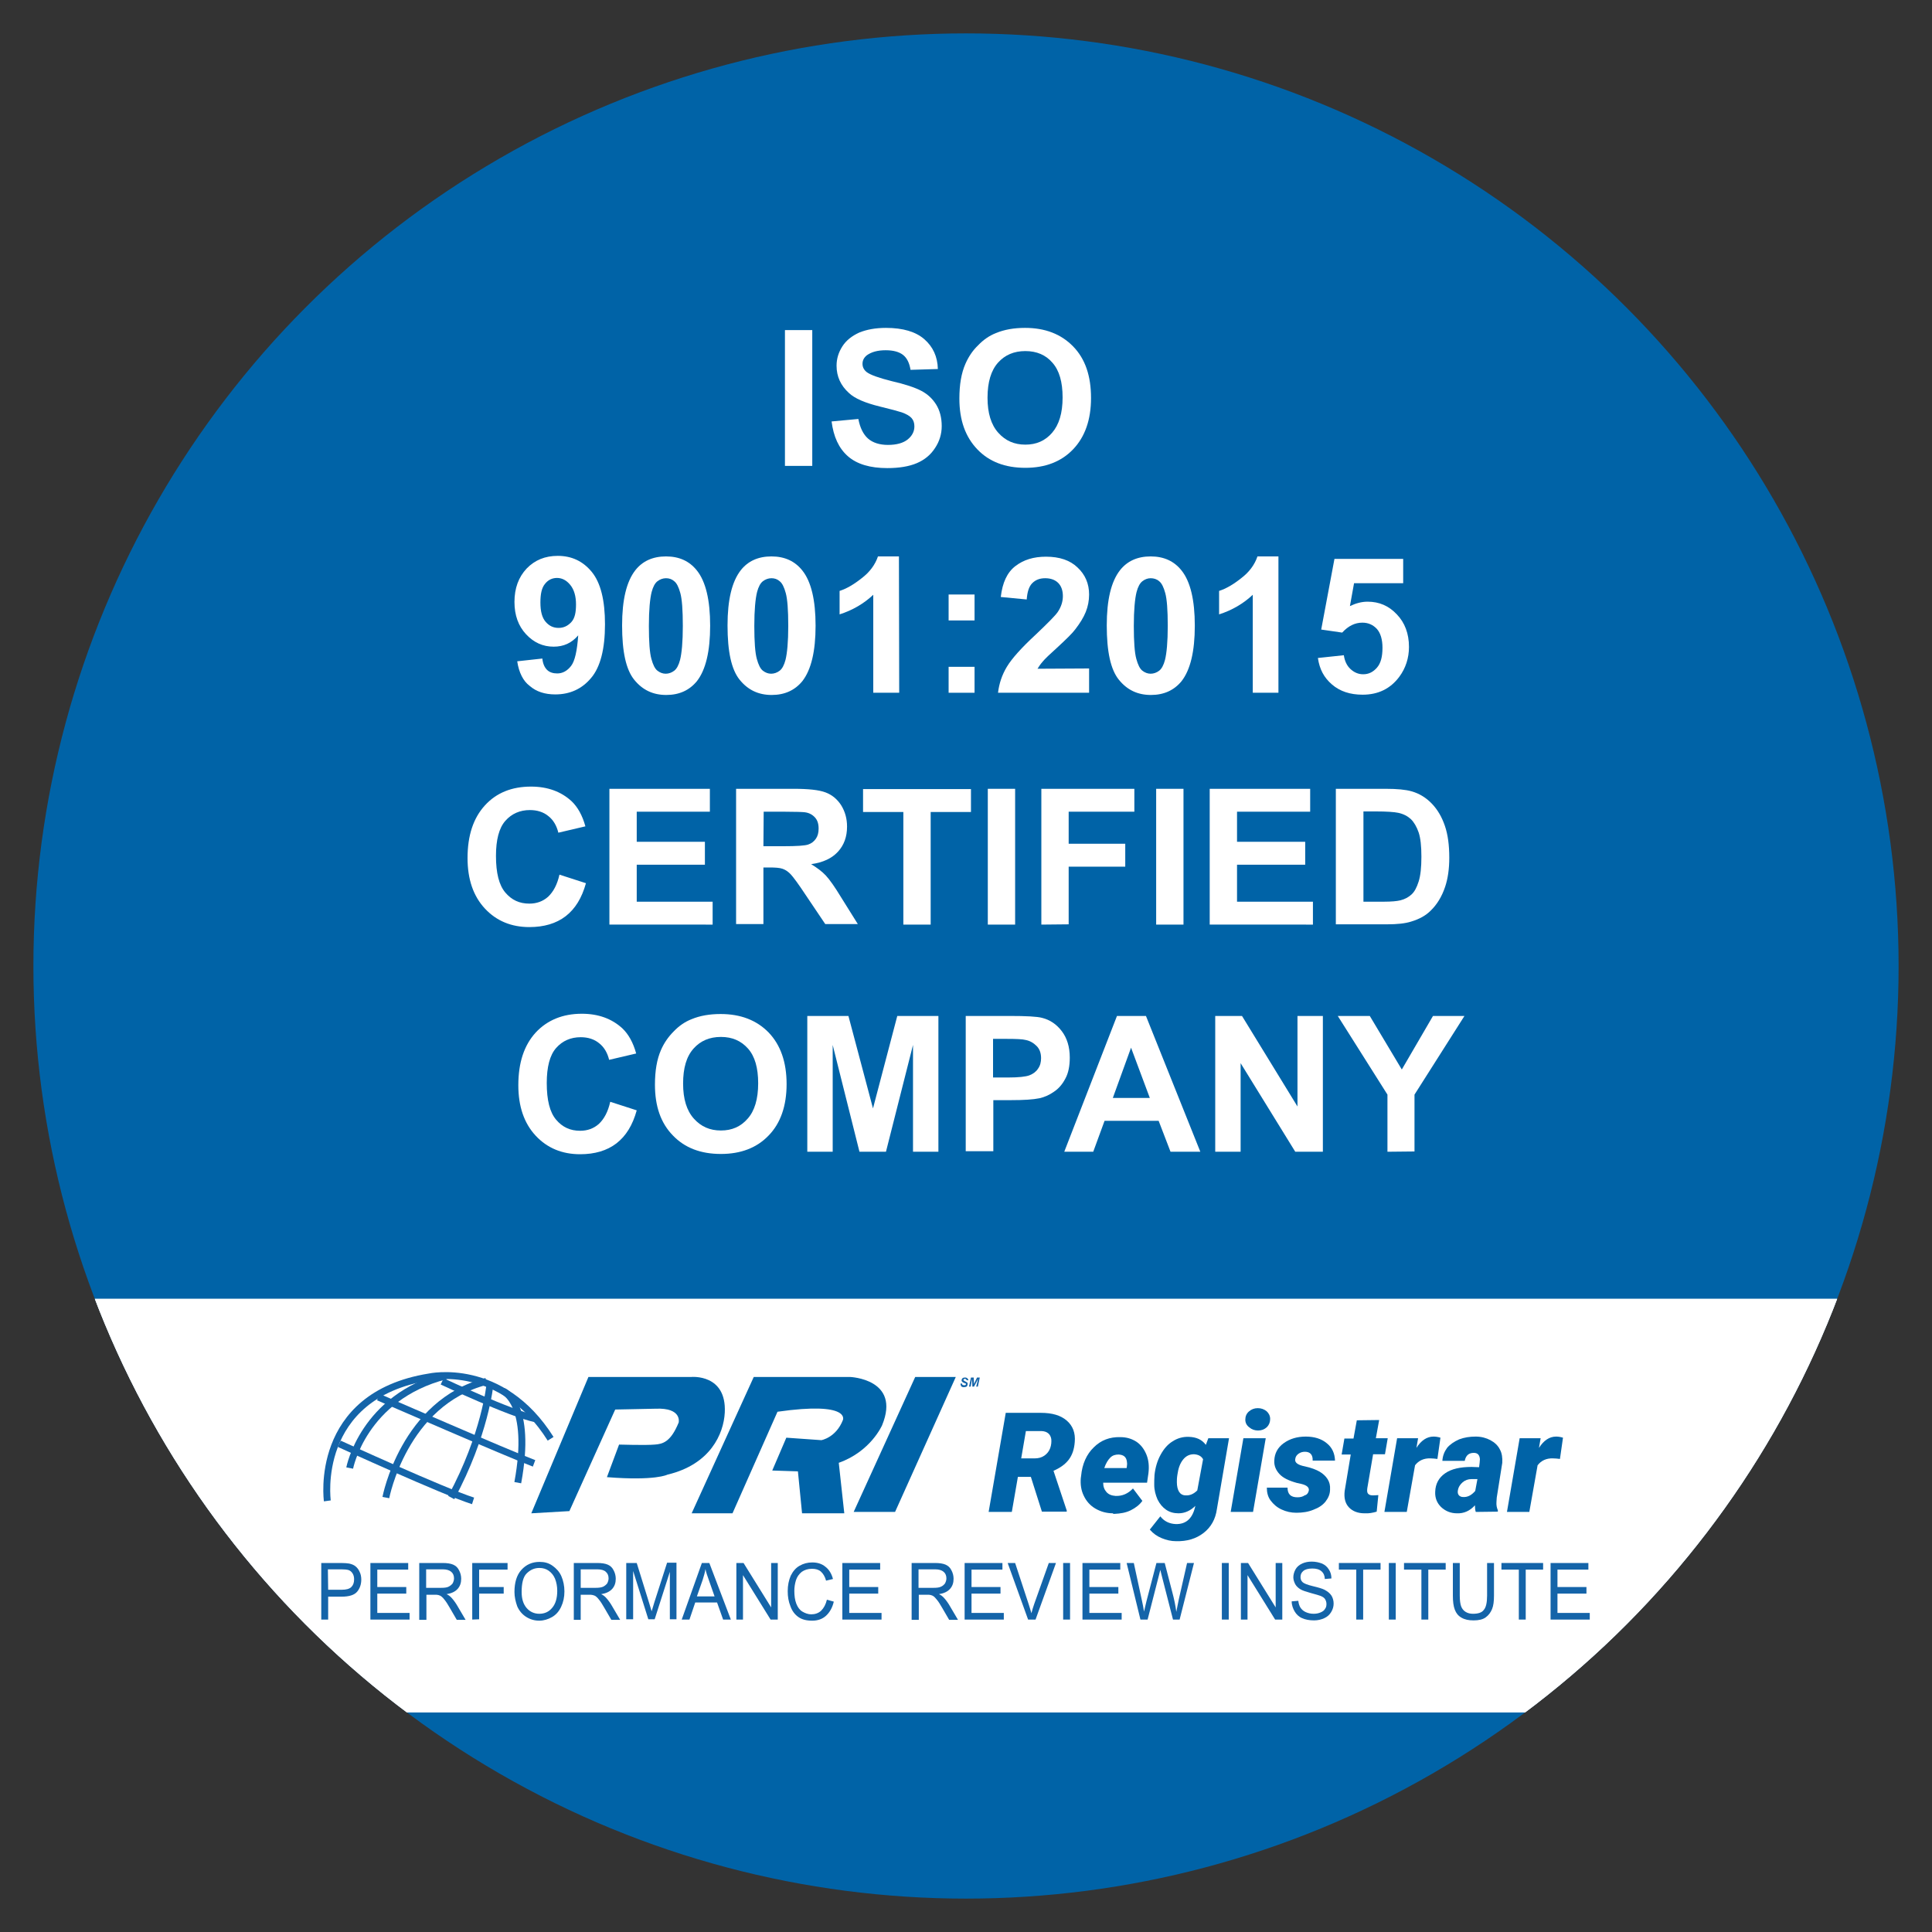
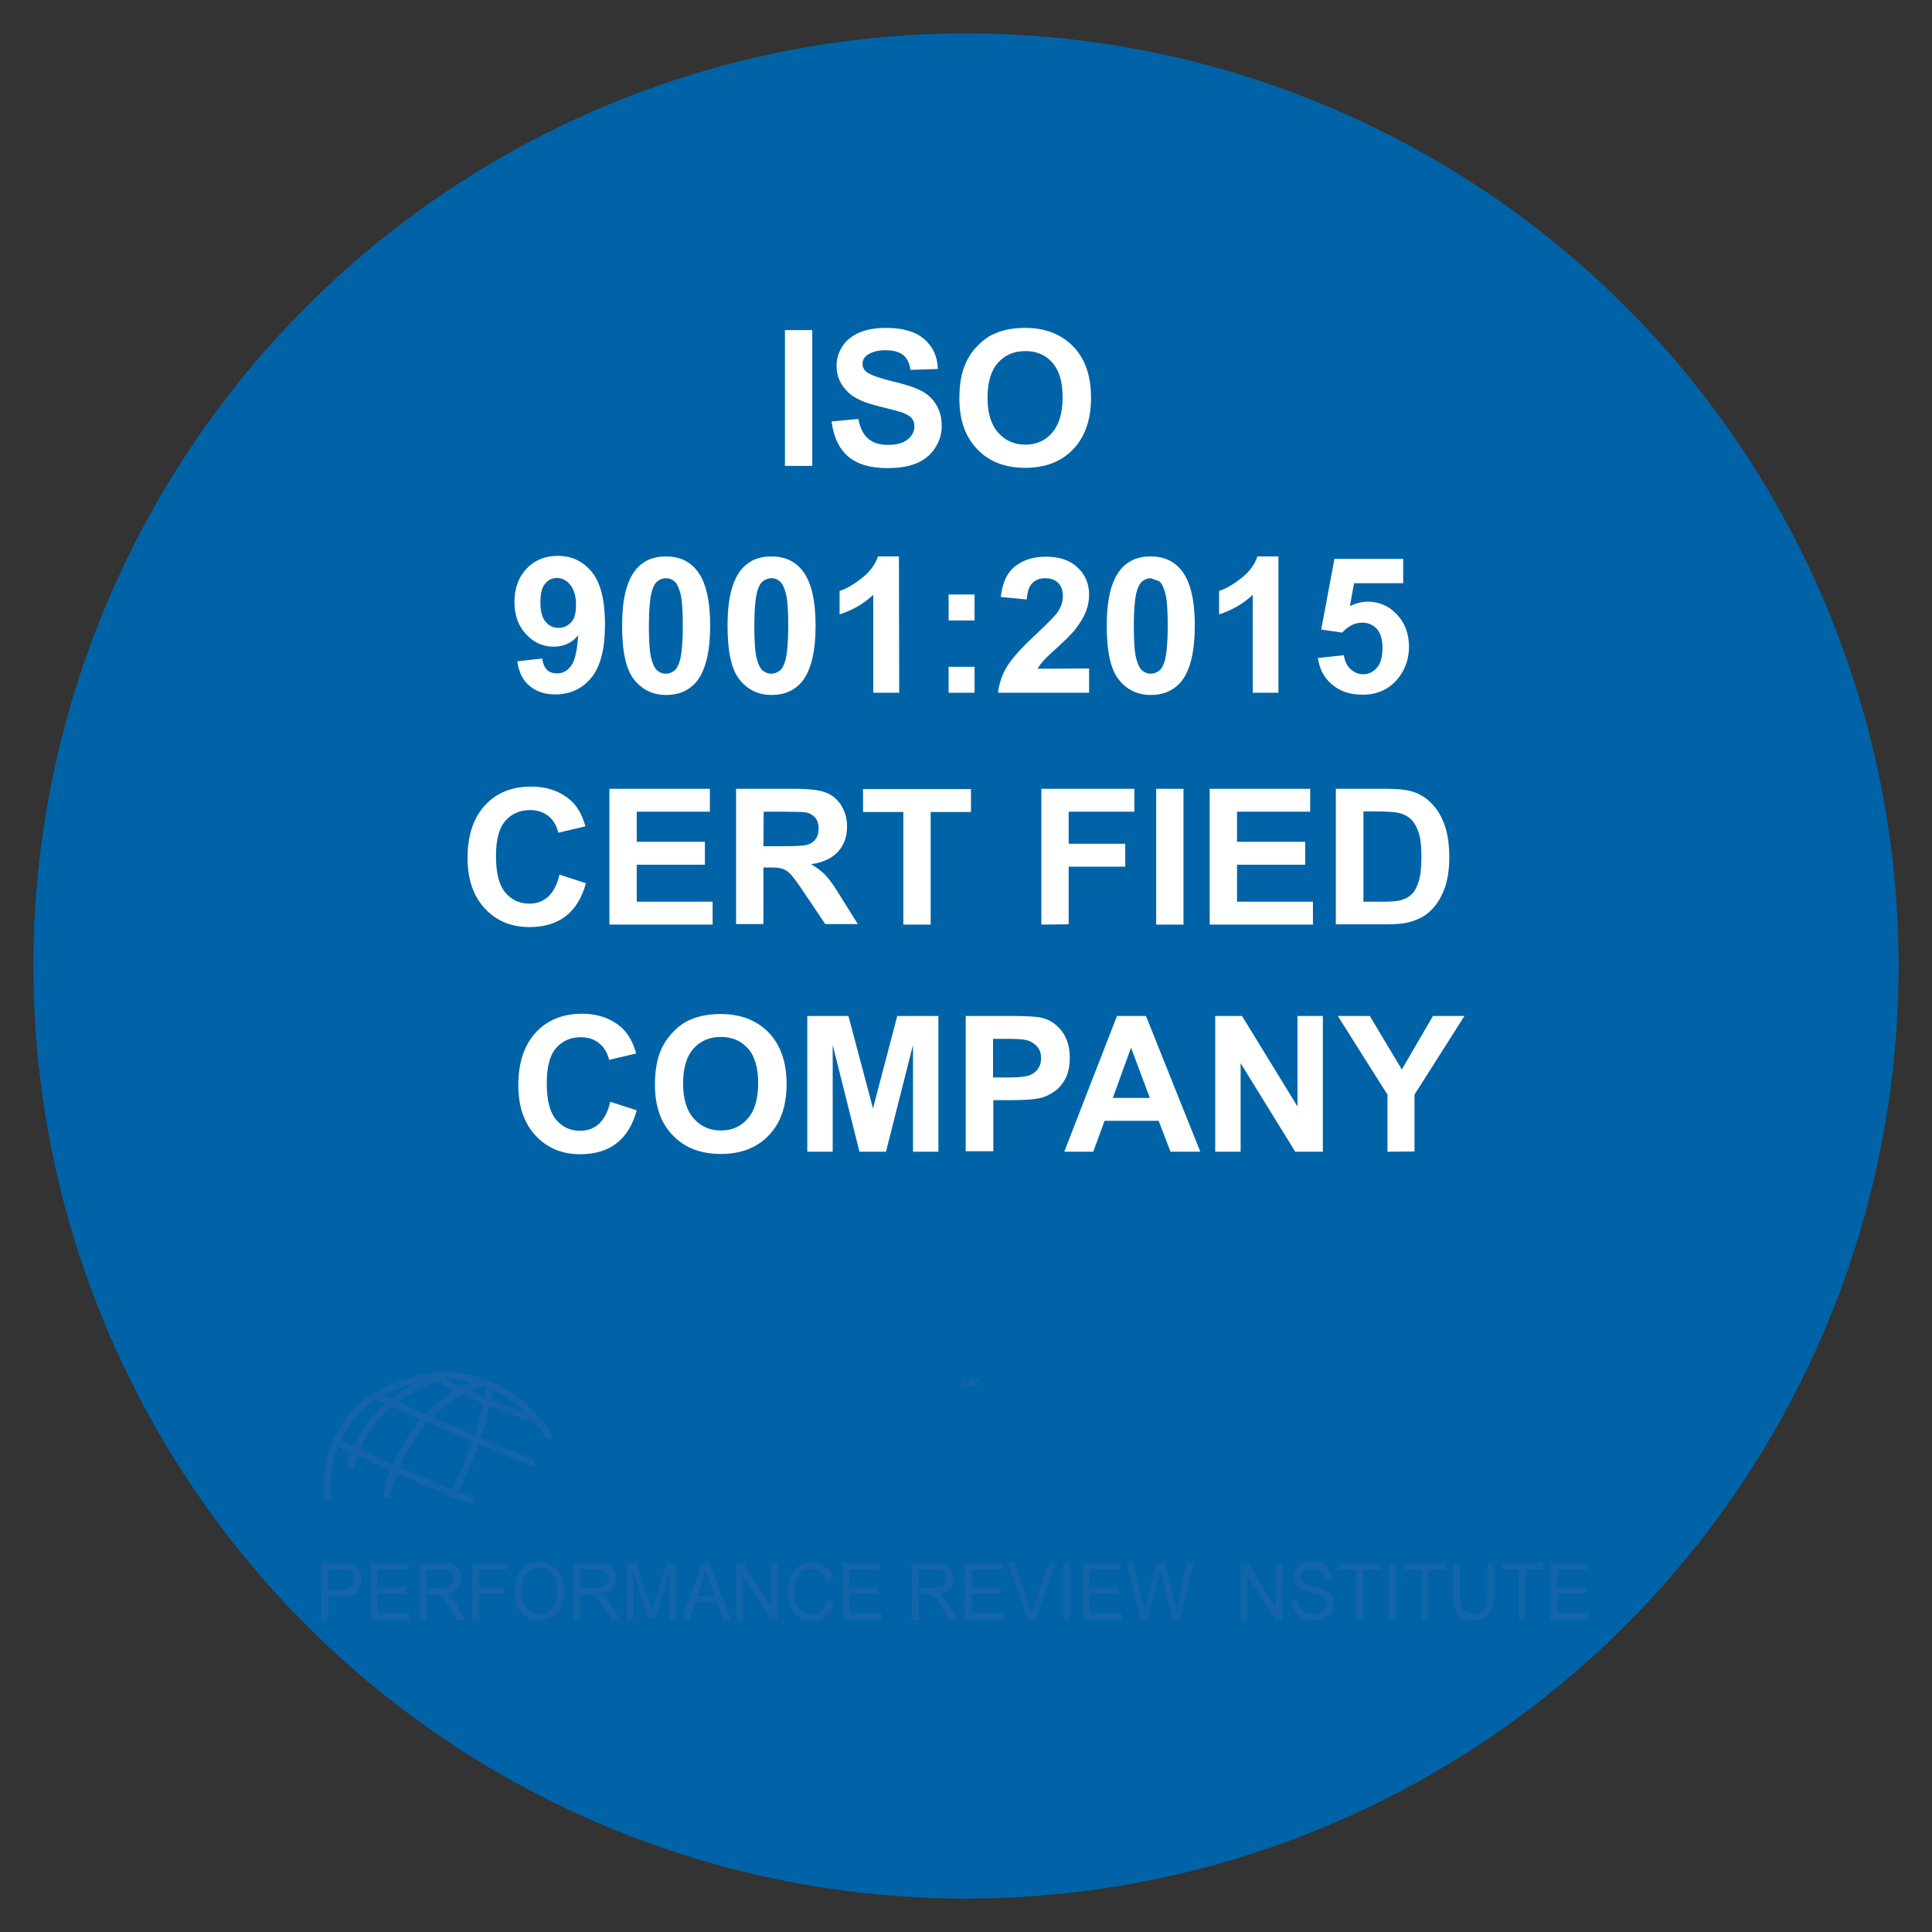
<svg xmlns="http://www.w3.org/2000/svg" xmlns:xlink="http://www.w3.org/1999/xlink" version="1.1" id="Layer_1" x="0px" y="0px" viewBox="0 0 70 70" style="enable-background:new 0 0 70 70;" xml:space="preserve">
  <rect x="0" y="0" width="70" height="70" fill="#333333" stroke="none" />
  <style type="text/css"> .st0{clip-path:url(#SVGID_00000070111614206114576880000011644543542342887857_);fill:#0063A7;} .st1{clip-path:url(#SVGID_00000170984329932303499860000005463626460266212009_);} .st2{fill:#FFFFFF;} .st3{clip-path:url(#SVGID_00000158714356384794675050000013760626832145247637_);fill:#FFFFFF;} .st4{fill:#0063A7;} .st5{fill:#1464A9;} .st6{fill:none;stroke:#1464A9;stroke-width:0.25;stroke-miterlimit:10;} </style>
  <g>
    <defs>
      <circle id="SVGID_1_" cx="35" cy="35" r="33.79" />
    </defs>
    <clipPath id="SVGID_00000063610263029208341120000007584440012589161657_">
      <use xlink:href="#SVGID_1_" style="overflow:visible;" />
    </clipPath>
    <circle style="clip-path:url(#SVGID_00000063610263029208341120000007584440012589161657_);fill:#0063A7;" cx="35" cy="35" r="33.79" />
  </g>
  <g>
    <defs>
-       <circle id="SVGID_00000009571103131802247800000006552415960974615968_" cx="35" cy="35" r="33.79" />
-     </defs>
+       </defs>
    <clipPath id="SVGID_00000069369465435983242810000005819853748155269285_">
      <use xlink:href="#SVGID_00000009571103131802247800000006552415960974615968_" style="overflow:visible;" />
    </clipPath>
    <g style="clip-path:url(#SVGID_00000069369465435983242810000005819853748155269285_);">
      <g>
        <rect id="SVGID_00000052801517689895123910000015268332203249761726_" x="1.21" y="47.06" class="st2" width="67.57" height="14.98" />
      </g>
      <g>
        <defs>
          <rect id="SVGID_00000056393928817279668310000011655044411047748521_" x="1.21" y="47.06" width="67.57" height="14.98" />
        </defs>
        <clipPath id="SVGID_00000093137250666830139560000006354057015291106990_">
          <use xlink:href="#SVGID_00000056393928817279668310000011655044411047748521_" style="overflow:visible;" />
        </clipPath>
        <circle style="clip-path:url(#SVGID_00000093137250666830139560000006354057015291106990_);fill:#FFFFFF;" cx="35" cy="35" r="33.79" />
      </g>
    </g>
  </g>
  <g>
    <path class="st2" d="M28.44,16.87v-4.91h0.99v4.92h-0.99V16.87z" />
    <path class="st2" d="M30.13,15.27l0.97-0.09c0.06,0.32,0.18,0.56,0.35,0.71c0.17,0.15,0.42,0.23,0.72,0.23 c0.32,0,0.56-0.07,0.72-0.2c0.16-0.13,0.24-0.29,0.24-0.47c0-0.12-0.03-0.22-0.1-0.3s-0.19-0.15-0.36-0.21 c-0.12-0.04-0.38-0.11-0.79-0.21c-0.53-0.13-0.91-0.29-1.12-0.49c-0.3-0.27-0.45-0.6-0.45-0.99c0-0.25,0.07-0.48,0.21-0.7 c0.14-0.22,0.35-0.38,0.61-0.5c0.27-0.11,0.59-0.17,0.97-0.17c0.62,0,1.08,0.14,1.39,0.41c0.31,0.27,0.48,0.63,0.49,1.08 l-0.99,0.03c-0.04-0.25-0.13-0.43-0.27-0.54c-0.14-0.11-0.35-0.17-0.63-0.17c-0.29,0-0.51,0.06-0.68,0.18 c-0.1,0.08-0.16,0.18-0.16,0.31c0,0.12,0.05,0.22,0.15,0.3c0.13,0.1,0.43,0.21,0.91,0.33c0.48,0.11,0.84,0.23,1.07,0.35 c0.23,0.12,0.41,0.29,0.54,0.5s0.2,0.47,0.2,0.78c0,0.28-0.08,0.55-0.24,0.79c-0.16,0.25-0.38,0.43-0.66,0.55 c-0.28,0.12-0.64,0.18-1.07,0.18c-0.62,0-1.1-0.14-1.43-0.43C30.39,16.24,30.2,15.82,30.13,15.27z" />
    <path class="st2" d="M34.76,14.44c0-0.5,0.07-0.92,0.22-1.26c0.11-0.25,0.26-0.48,0.46-0.67c0.19-0.2,0.41-0.35,0.64-0.44 c0.31-0.13,0.66-0.19,1.06-0.19c0.72,0,1.3,0.22,1.74,0.67c0.44,0.45,0.65,1.07,0.65,1.87c0,0.79-0.22,1.41-0.65,1.86 c-0.43,0.45-1.01,0.67-1.73,0.67c-0.73,0-1.31-0.22-1.74-0.67C34.98,15.83,34.76,15.23,34.76,14.44z M35.78,14.41 c0,0.56,0.13,0.98,0.39,1.27c0.26,0.29,0.58,0.43,0.98,0.43s0.72-0.14,0.97-0.43s0.38-0.71,0.38-1.28c0-0.56-0.12-0.98-0.37-1.26 c-0.24-0.28-0.57-0.42-0.98-0.42s-0.74,0.14-0.99,0.42C35.91,13.42,35.78,13.84,35.78,14.41z" />
    <path class="st2" d="M18.74,23.96l0.91-0.1c0.02,0.19,0.08,0.32,0.17,0.41s0.22,0.13,0.37,0.13c0.19,0,0.36-0.09,0.5-0.27 s0.22-0.55,0.26-1.11c-0.24,0.28-0.53,0.41-0.89,0.41c-0.39,0-0.72-0.15-1-0.45c-0.28-0.3-0.42-0.69-0.42-1.17 c0-0.5,0.15-0.9,0.44-1.21c0.3-0.31,0.67-0.46,1.13-0.46c0.5,0,0.91,0.19,1.23,0.58c0.32,0.39,0.48,1.02,0.48,1.9 c0,0.9-0.17,1.55-0.5,1.94c-0.33,0.4-0.77,0.6-1.3,0.6c-0.38,0-0.69-0.1-0.93-0.31C18.96,24.68,18.8,24.37,18.74,23.96z M20.87,21.9c0-0.3-0.07-0.54-0.21-0.71s-0.3-0.25-0.48-0.25c-0.17,0-0.32,0.07-0.43,0.21c-0.12,0.14-0.17,0.36-0.17,0.68 s0.06,0.55,0.19,0.7s0.28,0.22,0.47,0.22c0.18,0,0.33-0.07,0.46-0.21S20.87,22.18,20.87,21.9z" />
    <path class="st2" d="M24.13,20.16c0.48,0,0.85,0.17,1.12,0.51c0.32,0.4,0.48,1.07,0.48,2s-0.16,1.6-0.48,2.01 c-0.27,0.33-0.64,0.5-1.11,0.5c-0.48,0-0.86-0.18-1.16-0.55s-0.44-1.02-0.44-1.97c0-0.93,0.16-1.59,0.48-2 C23.28,20.33,23.65,20.16,24.13,20.16z M24.13,20.95c-0.11,0-0.22,0.04-0.31,0.11s-0.16,0.2-0.21,0.39 c-0.06,0.24-0.1,0.65-0.1,1.23s0.03,0.97,0.09,1.19c0.06,0.22,0.13,0.36,0.22,0.43s0.19,0.11,0.3,0.11s0.22-0.04,0.31-0.11 s0.16-0.2,0.21-0.39c0.06-0.24,0.1-0.65,0.1-1.23s-0.03-0.97-0.09-1.19c-0.06-0.22-0.13-0.36-0.22-0.43 C24.34,20.98,24.24,20.95,24.13,20.95z" />
    <path class="st2" d="M27.95,20.16c0.48,0,0.85,0.17,1.12,0.51c0.32,0.4,0.48,1.07,0.48,2s-0.16,1.6-0.48,2.01 c-0.27,0.33-0.64,0.5-1.11,0.5c-0.48,0-0.86-0.18-1.16-0.55s-0.44-1.02-0.44-1.97c0-0.93,0.16-1.59,0.48-2 C27.1,20.33,27.47,20.16,27.95,20.16z M27.95,20.95c-0.11,0-0.22,0.04-0.31,0.11s-0.16,0.2-0.21,0.39c-0.06,0.24-0.1,0.65-0.1,1.23 s0.03,0.97,0.09,1.19c0.06,0.22,0.13,0.36,0.22,0.43s0.19,0.11,0.3,0.11s0.22-0.04,0.31-0.11s0.16-0.2,0.21-0.39 c0.06-0.24,0.1-0.65,0.1-1.23s-0.03-0.97-0.09-1.19c-0.06-0.22-0.13-0.36-0.22-0.43C28.16,20.98,28.06,20.95,27.95,20.95z" />
    <path class="st2" d="M32.58,25.1h-0.94v-3.55c-0.34,0.32-0.75,0.56-1.22,0.71v-0.85c0.25-0.08,0.51-0.23,0.8-0.46 c0.29-0.22,0.49-0.49,0.59-0.79h0.76L32.58,25.1L32.58,25.1z" />
    <path class="st2" d="M34.37,22.48v-0.94h0.94v0.94H34.37z M34.37,25.1v-0.94h0.94v0.94H34.37z" />
    <path class="st2" d="M39.46,24.22v0.88h-3.3c0.04-0.33,0.14-0.64,0.32-0.94s0.53-0.69,1.06-1.18c0.42-0.4,0.68-0.66,0.78-0.8 c0.13-0.19,0.19-0.39,0.19-0.58c0-0.21-0.06-0.37-0.17-0.48c-0.11-0.11-0.27-0.17-0.47-0.17s-0.35,0.06-0.47,0.18 c-0.12,0.12-0.18,0.32-0.2,0.59l-0.94-0.09c0.06-0.52,0.23-0.89,0.53-1.12s0.66-0.34,1.11-0.34c0.49,0,0.87,0.13,1.14,0.39 c0.28,0.26,0.42,0.59,0.42,0.98c0,0.22-0.04,0.43-0.12,0.63c-0.08,0.2-0.21,0.41-0.38,0.63c-0.11,0.15-0.32,0.35-0.62,0.63 c-0.3,0.27-0.49,0.45-0.56,0.54c-0.08,0.09-0.14,0.18-0.19,0.26L39.46,24.22L39.46,24.22z" />
-     <path class="st2" d="M41.69,20.16c0.48,0,0.85,0.17,1.12,0.51c0.32,0.4,0.48,1.07,0.48,2s-0.16,1.6-0.48,2.01 c-0.27,0.33-0.64,0.5-1.11,0.5c-0.48,0-0.86-0.18-1.16-0.55s-0.44-1.02-0.44-1.97c0-0.93,0.16-1.59,0.48-2 C40.84,20.33,41.21,20.16,41.69,20.16z M41.69,20.95c-0.11,0-0.21,0.04-0.3,0.11s-0.16,0.2-0.21,0.39c-0.06,0.24-0.1,0.65-0.1,1.23 s0.03,0.97,0.09,1.19c0.06,0.22,0.13,0.36,0.22,0.43s0.19,0.11,0.3,0.11s0.22-0.04,0.31-0.11s0.16-0.2,0.21-0.39 c0.06-0.24,0.1-0.65,0.1-1.23s-0.03-0.97-0.09-1.19c-0.06-0.22-0.13-0.36-0.22-0.43C41.91,20.98,41.8,20.95,41.69,20.95z" />
+     <path class="st2" d="M41.69,20.16c0.48,0,0.85,0.17,1.12,0.51c0.32,0.4,0.48,1.07,0.48,2s-0.16,1.6-0.48,2.01 c-0.27,0.33-0.64,0.5-1.11,0.5c-0.48,0-0.86-0.18-1.16-0.55s-0.44-1.02-0.44-1.97c0-0.93,0.16-1.59,0.48-2 C40.84,20.33,41.21,20.16,41.69,20.16z M41.69,20.95c-0.11,0-0.21,0.04-0.3,0.11s-0.16,0.2-0.21,0.39c-0.06,0.24-0.1,0.65-0.1,1.23 s0.03,0.97,0.09,1.19c0.06,0.22,0.13,0.36,0.22,0.43s0.19,0.11,0.3,0.11s0.22-0.04,0.31-0.11s0.16-0.2,0.21-0.39 c0.06-0.24,0.1-0.65,0.1-1.23s-0.03-0.97-0.09-1.19c-0.06-0.22-0.13-0.36-0.22-0.43z" />
    <path class="st2" d="M46.33,25.1h-0.94v-3.55c-0.34,0.32-0.75,0.56-1.22,0.71v-0.85c0.25-0.08,0.51-0.23,0.8-0.46 c0.29-0.22,0.49-0.49,0.59-0.79h0.76v4.94H46.33z" />
    <path class="st2" d="M47.75,23.84l0.94-0.1c0.03,0.21,0.11,0.38,0.24,0.5s0.28,0.19,0.46,0.19c0.2,0,0.36-0.08,0.5-0.24 s0.2-0.4,0.2-0.72c0-0.3-0.07-0.53-0.2-0.68c-0.14-0.15-0.31-0.23-0.53-0.23c-0.27,0-0.51,0.12-0.73,0.36l-0.76-0.11l0.48-2.56 h2.49v0.88h-1.78l-0.15,0.83c0.21-0.1,0.42-0.16,0.64-0.16c0.42,0,0.77,0.15,1.06,0.46c0.29,0.3,0.44,0.7,0.44,1.18 c0,0.4-0.12,0.77-0.35,1.08c-0.32,0.43-0.76,0.65-1.33,0.65c-0.45,0-0.82-0.12-1.11-0.37S47.81,24.25,47.75,23.84z" />
    <path class="st2" d="M20.27,31.69L21.23,32c-0.15,0.54-0.39,0.93-0.74,1.2c-0.34,0.26-0.78,0.39-1.31,0.39 c-0.65,0-1.19-0.22-1.61-0.67c-0.42-0.45-0.63-1.06-0.63-1.83c0-0.82,0.21-1.45,0.63-1.91c0.42-0.46,0.98-0.68,1.67-0.68 c0.6,0,1.09,0.18,1.47,0.53c0.22,0.21,0.39,0.51,0.5,0.91l-0.98,0.23c-0.06-0.25-0.18-0.46-0.36-0.6 c-0.18-0.15-0.41-0.22-0.67-0.22c-0.36,0-0.66,0.13-0.89,0.39c-0.23,0.26-0.34,0.69-0.34,1.27c0,0.62,0.11,1.06,0.34,1.33 s0.51,0.4,0.87,0.4c0.26,0,0.49-0.08,0.68-0.25C20.05,32.31,20.19,32.05,20.27,31.69z" />
    <path class="st2" d="M22.08,33.5v-4.92h3.64v0.83h-2.65v1.09h2.47v0.83h-2.47v1.34h2.75v0.83C25.82,33.5,22.08,33.5,22.08,33.5z" />
    <path class="st2" d="M26.67,33.5v-4.92h2.09c0.53,0,0.91,0.04,1.15,0.13c0.24,0.09,0.43,0.25,0.57,0.47 c0.14,0.23,0.21,0.48,0.21,0.77c0,0.37-0.11,0.67-0.33,0.91c-0.22,0.24-0.54,0.39-0.97,0.45c0.21,0.13,0.39,0.26,0.53,0.41 c0.14,0.15,0.33,0.42,0.56,0.8l0.6,0.96H29.9l-0.72-1.07c-0.25-0.38-0.43-0.62-0.52-0.72c-0.09-0.1-0.19-0.17-0.3-0.21 s-0.27-0.05-0.5-0.05h-0.2v2.05h-0.99V33.5z M27.66,30.66h0.73c0.48,0,0.77-0.02,0.89-0.06s0.21-0.11,0.28-0.21s0.1-0.22,0.1-0.37 c0-0.17-0.04-0.3-0.13-0.4s-0.21-0.17-0.37-0.19c-0.08-0.01-0.32-0.02-0.72-0.02h-0.77L27.66,30.66L27.66,30.66z" />
    <path class="st2" d="M32.73,33.5v-4.08h-1.46v-0.83h3.91v0.83h-1.46v4.08H32.73z" />
-     <path class="st2" d="M35.79,33.5v-4.92h0.99v4.92H35.79z" />
    <path class="st2" d="M37.73,33.5v-4.92h3.37v0.83h-2.38v1.16h2.05v0.83h-2.05v2.09L37.73,33.5L37.73,33.5z" />
    <path class="st2" d="M41.89,33.5v-4.92h0.99v4.92H41.89z" />
    <path class="st2" d="M43.83,33.5v-4.92h3.64v0.83h-2.65v1.09h2.47v0.83h-2.47v1.34h2.75v0.83C47.57,33.5,43.83,33.5,43.83,33.5z" />
    <path class="st2" d="M48.4,28.58h1.81c0.41,0,0.72,0.03,0.93,0.09c0.29,0.08,0.54,0.24,0.74,0.45c0.21,0.22,0.36,0.48,0.47,0.8 c0.11,0.32,0.16,0.7,0.16,1.16c0,0.4-0.05,0.75-0.15,1.05c-0.12,0.36-0.3,0.65-0.53,0.87c-0.17,0.17-0.4,0.3-0.7,0.39 c-0.22,0.07-0.51,0.1-0.88,0.1H48.4V28.58z M49.4,29.41v3.26h0.74c0.28,0,0.48-0.02,0.6-0.05c0.16-0.04,0.29-0.11,0.4-0.21 s0.19-0.25,0.26-0.47c0.07-0.22,0.1-0.52,0.1-0.9s-0.03-0.67-0.1-0.88c-0.07-0.2-0.16-0.36-0.28-0.48 c-0.12-0.11-0.27-0.19-0.46-0.23c-0.14-0.03-0.41-0.05-0.81-0.05H49.4V29.41z" />
    <path class="st2" d="M22.11,39.92l0.96,0.31c-0.15,0.54-0.39,0.93-0.74,1.2c-0.34,0.26-0.78,0.39-1.31,0.39 c-0.65,0-1.19-0.22-1.61-0.67c-0.42-0.45-0.63-1.06-0.63-1.83c0-0.82,0.21-1.45,0.63-1.91c0.42-0.45,0.98-0.68,1.67-0.68 c0.6,0,1.09,0.18,1.47,0.53c0.22,0.21,0.39,0.51,0.5,0.91l-0.98,0.23c-0.06-0.25-0.18-0.46-0.36-0.6 c-0.18-0.15-0.41-0.22-0.67-0.22c-0.36,0-0.66,0.13-0.89,0.39s-0.34,0.69-0.34,1.27c0,0.62,0.11,1.06,0.34,1.33s0.51,0.4,0.87,0.4 c0.26,0,0.49-0.08,0.68-0.25C21.89,40.54,22.03,40.28,22.11,39.92z" />
    <path class="st2" d="M23.73,39.3c0-0.5,0.07-0.92,0.22-1.26c0.11-0.25,0.26-0.47,0.46-0.67c0.19-0.2,0.41-0.35,0.64-0.44 c0.31-0.13,0.66-0.19,1.06-0.19c0.72,0,1.3,0.22,1.74,0.67c0.43,0.45,0.65,1.07,0.65,1.87c0,0.79-0.22,1.42-0.65,1.86 c-0.43,0.45-1.01,0.67-1.73,0.67c-0.73,0-1.31-0.22-1.74-0.67C23.94,40.69,23.73,40.08,23.73,39.3z M24.75,39.26 c0,0.56,0.13,0.98,0.39,1.27c0.26,0.29,0.58,0.43,0.98,0.43c0.4,0,0.72-0.14,0.97-0.43c0.25-0.28,0.38-0.71,0.38-1.28 c0-0.56-0.12-0.98-0.37-1.26s-0.57-0.42-0.98-0.42s-0.74,0.14-0.99,0.42C24.87,38.28,24.75,38.7,24.75,39.26z" />
    <path class="st2" d="M29.25,41.73v-4.92h1.49l0.89,3.35l0.88-3.35H34v4.92h-0.92v-3.87l-0.98,3.87h-0.96l-0.97-3.87v3.87 C30.17,41.73,29.25,41.73,29.25,41.73z" />
    <path class="st2" d="M34.99,41.73v-4.92h1.59c0.6,0,1,0.02,1.18,0.07c0.28,0.07,0.52,0.23,0.71,0.48s0.29,0.57,0.29,0.96 c0,0.3-0.05,0.56-0.16,0.76c-0.11,0.21-0.25,0.37-0.42,0.48c-0.17,0.12-0.34,0.19-0.51,0.23c-0.24,0.05-0.58,0.07-1.03,0.07h-0.65 v1.85h-1V41.73z M35.98,37.64v1.4h0.54c0.39,0,0.65-0.03,0.78-0.08c0.13-0.05,0.24-0.13,0.31-0.24c0.08-0.11,0.11-0.24,0.11-0.38 c0-0.18-0.05-0.33-0.16-0.44s-0.24-0.19-0.4-0.22c-0.11-0.03-0.34-0.04-0.7-0.04H35.98z" />
    <path class="st2" d="M43.49,41.73h-1.08l-0.43-1.12h-1.96l-0.41,1.12h-1.05l1.91-4.92h1.05L43.49,41.73z M41.66,39.78l-0.68-1.82 l-0.66,1.82H41.66z" />
    <path class="st2" d="M44.03,41.73v-4.92H45l2.01,3.28v-3.28h0.92v4.92h-1l-1.98-3.21v3.21C44.95,41.73,44.03,41.73,44.03,41.73z" />
    <path class="st2" d="M50.27,41.73v-2.07l-1.8-2.85h1.16l1.16,1.94l1.13-1.94h1.14l-1.81,2.85v2.06L50.27,41.73L50.27,41.73z" />
  </g>
  <g>
    <path class="st4" d="M19.25,54.83l2.07-4.94h3.73c0,0,1.28-0.12,1.21,1.29c-0.04,0.77-0.52,1.88-2.08,2.25c0,0-0.43,0.23-2.19,0.09 l0.44-1.18c0,0,0.97,0.03,1.29,0c0.29-0.02,0.58-0.09,0.87-0.8c0,0,0.13-0.54-0.83-0.5l-1.47,0.03l-1.66,3.68L19.25,54.83z" />
    <path class="st4" d="M25.06,54.83l2.25-4.94h3.49c0,0,1.85,0.07,1.16,1.75c0,0-0.41,0.95-1.57,1.36l0.2,1.83h-1.53l-0.15-1.52 l-0.93-0.03l0.51-1.19l1.27,0.09c0,0,0.53-0.09,0.78-0.73c0,0,0.3-0.68-2.37-0.3l-1.63,3.68C26.54,54.83,25.06,54.83,25.06,54.83z" />
    <polygon class="st4" points="33.16,49.89 30.93,54.78 32.43,54.78 34.63,49.89 " />
    <g>
      <path class="st5" d="M34.8,50.13h0.06c0,0.02,0,0.04,0.01,0.04c0.01,0.01,0.03,0.02,0.06,0.02c0.02,0,0.04,0,0.05-0.01 S35,50.16,35,50.15s0-0.02-0.01-0.02s-0.02-0.01-0.05-0.02c-0.03-0.01-0.04-0.02-0.06-0.03c-0.01-0.01-0.02-0.02-0.03-0.03 s-0.01-0.03-0.01-0.04c0-0.03,0.01-0.05,0.03-0.07s0.05-0.03,0.09-0.03s0.07,0.01,0.09,0.03s0.03,0.04,0.04,0.07h-0.07 c0-0.02-0.01-0.03-0.02-0.04s-0.02-0.01-0.04-0.01s-0.03,0-0.04,0.01c-0.01,0.01-0.01,0.02-0.01,0.03s0,0.02,0.01,0.02 s0.02,0.01,0.05,0.03c0.04,0.02,0.06,0.03,0.07,0.04c0.02,0.01,0.02,0.03,0.02,0.06c0,0.03-0.01,0.05-0.03,0.08 c-0.02,0.02-0.06,0.03-0.1,0.03c-0.03,0-0.05,0-0.07-0.01s-0.04-0.02-0.04-0.04C34.8,50.17,34.8,50.15,34.8,50.13z" />
      <path class="st5" d="M35.29,50.24h-0.06l-0.01-0.28l-0.05,0.28h-0.06l0.07-0.33h0.1l0.01,0.23l0.11-0.23h0.1l-0.07,0.33h-0.06 l0.07-0.28L35.29,50.24z" />
    </g>
    <path class="st6" d="M11.86,54.38c0,0-0.53-3.81,3.69-4.49c0,0,2.62-0.59,4.4,2.24" />
    <path class="st6" d="M12.67,53.19c0,0,0.49-2.57,3.48-3.34" />
    <path class="st6" d="M13.98,54.26c0,0,0.65-3.44,3.64-4.21" />
    <path class="st6" d="M17.75,50.17c0,0-0.17,1.81-1.4,4.09" />
-     <path class="st6" d="M18.24,50.41c0,0,1.05,0.44,0.52,3.31" />
    <path class="st6" d="M16.02,50.05c0,0,2.48,1.17,3.4,1.36" />
    <path class="st6" d="M13.71,50.62c0,0,4.7,2.05,5.64,2.4" />
    <path class="st6" d="M12.29,52.31c0,0,3.78,1.73,4.85,2.07" />
    <g>
      <path class="st5" d="M11.64,58.68v-2.05h0.72c0.13,0,0.22,0.01,0.29,0.02c0.09,0.02,0.17,0.05,0.23,0.1 c0.06,0.05,0.11,0.11,0.15,0.2c0.04,0.08,0.06,0.18,0.06,0.28c0,0.17-0.05,0.32-0.15,0.44c-0.1,0.12-0.29,0.18-0.56,0.18h-0.49 v0.83H11.64z M11.89,57.6h0.49c0.16,0,0.28-0.03,0.35-0.1s0.1-0.16,0.1-0.28c0-0.09-0.02-0.16-0.06-0.22s-0.09-0.1-0.16-0.12 c-0.04-0.01-0.12-0.02-0.24-0.02h-0.49L11.89,57.6L11.89,57.6z" />
      <path class="st5" d="M13.42,58.68v-2.05h1.37v0.24h-1.12v0.63h1.05v0.24h-1.05v0.7h1.17v0.24C14.84,58.68,13.42,58.68,13.42,58.68 z" />
      <path class="st5" d="M15.19,58.68v-2.05h0.84c0.17,0,0.3,0.02,0.39,0.06s0.16,0.1,0.21,0.2c0.05,0.09,0.08,0.2,0.08,0.31 c0,0.15-0.04,0.27-0.13,0.37c-0.09,0.1-0.22,0.16-0.4,0.19c0.07,0.03,0.12,0.07,0.15,0.1c0.07,0.07,0.14,0.16,0.21,0.27l0.33,0.56 h-0.32l-0.25-0.43c-0.07-0.12-0.13-0.22-0.18-0.28c-0.05-0.07-0.09-0.11-0.13-0.14s-0.08-0.04-0.11-0.05s-0.08-0.01-0.14-0.01 h-0.29v0.91h-0.26V58.68z M15.44,57.53h0.54c0.12,0,0.21-0.01,0.27-0.04c0.06-0.03,0.11-0.07,0.15-0.12 c0.03-0.06,0.05-0.12,0.05-0.18c0-0.1-0.03-0.18-0.1-0.24s-0.17-0.09-0.31-0.09h-0.6C15.44,56.86,15.44,57.53,15.44,57.53z" />
      <path class="st5" d="M17.11,58.68v-2.05h1.28v0.24h-1.03v0.63h0.89v0.24h-0.89v0.93L17.11,58.68L17.11,58.68z" />
      <path class="st5" d="M18.64,57.68c0-0.34,0.08-0.61,0.25-0.8s0.39-0.29,0.66-0.29c0.18,0,0.33,0.04,0.47,0.14s0.25,0.22,0.32,0.38 s0.11,0.35,0.11,0.55c0,0.21-0.04,0.39-0.12,0.56c-0.08,0.17-0.19,0.29-0.33,0.37c-0.14,0.08-0.3,0.13-0.46,0.13 c-0.18,0-0.34-0.05-0.48-0.14s-0.25-0.22-0.32-0.38C18.68,58.03,18.64,57.86,18.64,57.68z M18.9,57.68c0,0.25,0.06,0.44,0.18,0.58 c0.12,0.14,0.28,0.21,0.46,0.21c0.19,0,0.35-0.07,0.47-0.22c0.12-0.14,0.18-0.35,0.18-0.61c0-0.17-0.03-0.31-0.08-0.44 c-0.05-0.12-0.13-0.22-0.23-0.29s-0.21-0.1-0.34-0.1c-0.18,0-0.33,0.07-0.46,0.2S18.9,57.38,18.9,57.68z" />
      <path class="st5" d="M20.79,58.68v-2.05h0.84c0.17,0,0.3,0.02,0.39,0.06s0.16,0.1,0.21,0.2c0.05,0.09,0.08,0.2,0.08,0.31 c0,0.15-0.04,0.27-0.13,0.37s-0.22,0.16-0.4,0.19c0.07,0.03,0.12,0.07,0.15,0.1c0.07,0.07,0.14,0.16,0.21,0.27l0.33,0.56h-0.32 l-0.25-0.43c-0.07-0.12-0.13-0.22-0.18-0.28c-0.05-0.07-0.09-0.11-0.13-0.14c-0.04-0.03-0.08-0.04-0.12-0.05 c-0.03-0.01-0.08-0.01-0.14-0.01h-0.29v0.91h-0.25V58.68z M21.04,57.53h0.54c0.11,0,0.2-0.01,0.27-0.04 c0.06-0.03,0.11-0.07,0.15-0.12c0.03-0.06,0.05-0.12,0.05-0.18c0-0.1-0.03-0.18-0.1-0.24c-0.06-0.06-0.17-0.09-0.31-0.09h-0.6 V57.53z" />
      <path class="st5" d="M22.69,58.68v-2.05h0.38l0.45,1.45c0.04,0.13,0.07,0.24,0.09,0.3c0.02-0.08,0.06-0.18,0.1-0.33l0.46-1.43 h0.34v2.05h-0.24v-1.72l-0.55,1.72h-0.23l-0.55-1.75v1.75h-0.25V58.68z" />
      <path class="st5" d="M24.7,58.68l0.73-2.05h0.27l0.78,2.05H26.2l-0.22-0.62h-0.79l-0.21,0.62H24.7z M25.25,57.84h0.64l-0.2-0.57 c-0.06-0.17-0.11-0.31-0.13-0.42c-0.02,0.13-0.06,0.26-0.1,0.39L25.25,57.84z" />
      <path class="st5" d="M26.68,58.68v-2.05h0.26l1,1.61v-1.61h0.24v2.05h-0.26l-1-1.61v1.61H26.68z" />
      <path class="st5" d="M29.96,57.96l0.25,0.07c-0.05,0.22-0.15,0.39-0.28,0.51s-0.3,0.18-0.5,0.18c-0.21,0-0.37-0.04-0.5-0.13 s-0.23-0.22-0.29-0.39c-0.07-0.17-0.1-0.35-0.1-0.55c0-0.21,0.04-0.4,0.11-0.56c0.08-0.16,0.18-0.28,0.32-0.36 s0.29-0.12,0.46-0.12c0.19,0,0.35,0.05,0.48,0.16c0.13,0.1,0.22,0.25,0.27,0.44l-0.25,0.06c-0.04-0.15-0.11-0.26-0.19-0.33 c-0.08-0.07-0.19-0.1-0.32-0.1c-0.15,0-0.27,0.04-0.37,0.11c-0.1,0.08-0.17,0.18-0.21,0.3c-0.04,0.13-0.06,0.26-0.06,0.39 c0,0.17,0.02,0.33,0.07,0.46c0.05,0.13,0.12,0.23,0.22,0.29s0.21,0.1,0.32,0.1c0.14,0,0.26-0.04,0.36-0.13 C29.85,58.26,29.92,58.13,29.96,57.96z" />
      <path class="st5" d="M30.52,58.68v-2.05h1.37v0.24h-1.12v0.63h1.05v0.24h-1.05v0.7h1.17v0.24C31.94,58.68,30.52,58.68,30.52,58.68 z" />
      <path class="st5" d="M33.03,58.68v-2.05h0.84c0.17,0,0.3,0.02,0.39,0.06s0.16,0.1,0.21,0.2c0.05,0.09,0.08,0.2,0.08,0.31 c0,0.15-0.04,0.27-0.13,0.37s-0.22,0.16-0.4,0.19c0.07,0.03,0.12,0.07,0.15,0.1c0.07,0.07,0.14,0.16,0.21,0.27l0.33,0.56h-0.32 l-0.25-0.43c-0.07-0.12-0.13-0.22-0.18-0.28s-0.09-0.11-0.13-0.14s-0.08-0.04-0.11-0.05s-0.08-0.01-0.14-0.01h-0.29v0.91h-0.26 V58.68z M33.28,57.53h0.54c0.12,0,0.21-0.01,0.27-0.04c0.07-0.03,0.11-0.07,0.15-0.12c0.03-0.06,0.05-0.12,0.05-0.18 c0-0.1-0.03-0.18-0.1-0.24s-0.17-0.09-0.31-0.09h-0.6C33.28,56.86,33.28,57.53,33.28,57.53z" />
      <path class="st5" d="M34.95,58.68v-2.05h1.37v0.24H35.2v0.63h1.05v0.24H35.2v0.7h1.17v0.24C36.37,58.68,34.95,58.68,34.95,58.68z" />
      <path class="st5" d="M37.25,58.68l-0.74-2.05h0.27l0.49,1.49c0.04,0.12,0.07,0.23,0.1,0.33c0.03-0.11,0.06-0.22,0.1-0.33L38,56.63 h0.26l-0.74,2.05H37.25z" />
      <path class="st5" d="M38.52,58.68v-2.05h0.25v2.05H38.52z" />
      <path class="st5" d="M39.22,58.68v-2.05h1.37v0.24h-1.12v0.63h1.05v0.24h-1.05v0.7h1.17v0.24C40.64,58.68,39.22,58.68,39.22,58.68 z" />
      <path class="st5" d="M41.32,58.68l-0.5-2.05h0.26l0.29,1.34c0.03,0.14,0.06,0.28,0.08,0.42c0.05-0.22,0.08-0.34,0.09-0.38 l0.36-1.38h0.3l0.27,1.04c0.07,0.26,0.12,0.5,0.15,0.73c0.02-0.13,0.06-0.28,0.09-0.45l0.3-1.32h0.25l-0.52,2.05H42.5l-0.4-1.56 c-0.03-0.13-0.05-0.21-0.06-0.24c-0.02,0.09-0.04,0.17-0.06,0.24l-0.4,1.56C41.58,58.68,41.32,58.68,41.32,58.68z" />
-       <path class="st5" d="M44.27,58.68v-2.05h0.25v2.05H44.27z" />
      <path class="st5" d="M44.96,58.68v-2.05h0.26l1,1.61v-1.61h0.24v2.05H46.2l-1-1.61v1.61H44.96z" />
      <path class="st5" d="M46.8,58.02L47.04,58c0.01,0.1,0.04,0.19,0.08,0.25s0.1,0.12,0.19,0.16s0.18,0.06,0.29,0.06 c0.1,0,0.18-0.02,0.25-0.05s0.13-0.07,0.16-0.13c0.04-0.05,0.05-0.11,0.05-0.18c0-0.06-0.02-0.12-0.05-0.17s-0.09-0.09-0.17-0.12 c-0.05-0.02-0.16-0.05-0.34-0.1s-0.3-0.09-0.37-0.13c-0.09-0.05-0.16-0.12-0.2-0.19c-0.04-0.08-0.07-0.16-0.07-0.25 c0-0.1,0.03-0.2,0.08-0.29s0.13-0.16,0.24-0.21s0.22-0.07,0.35-0.07c0.14,0,0.26,0.03,0.37,0.07c0.11,0.05,0.19,0.12,0.25,0.22 c0.06,0.09,0.09,0.2,0.09,0.32L48,57.21c0-0.11-0.04-0.21-0.12-0.28c-0.08-0.07-0.19-0.1-0.33-0.1c-0.15,0-0.26,0.03-0.33,0.09 c-0.07,0.06-0.1,0.13-0.1,0.22c0,0.07,0.02,0.13,0.07,0.18s0.17,0.1,0.38,0.15s0.34,0.09,0.42,0.13c0.11,0.06,0.19,0.12,0.25,0.21 c0.05,0.08,0.08,0.18,0.08,0.29s-0.03,0.21-0.09,0.31c-0.06,0.1-0.14,0.17-0.25,0.22c-0.11,0.05-0.23,0.08-0.37,0.08 c-0.17,0-0.32-0.03-0.43-0.08c-0.12-0.05-0.21-0.14-0.27-0.24S46.8,58.16,46.8,58.02z" />
      <path class="st5" d="M49.14,58.68v-1.81h-0.63v-0.24h1.51v0.24h-0.63v1.81H49.14z" />
      <path class="st5" d="M50.32,58.68v-2.05h0.25v2.05H50.32z" />
      <path class="st5" d="M51.5,58.68v-1.81h-0.63v-0.24h1.51v0.24h-0.63v1.81H51.5z" />
      <path class="st5" d="M53.88,56.63h0.25v1.18c0,0.21-0.02,0.37-0.07,0.49s-0.12,0.22-0.23,0.3c-0.11,0.08-0.26,0.11-0.44,0.11 s-0.32-0.03-0.44-0.1s-0.19-0.16-0.24-0.29c-0.05-0.13-0.07-0.3-0.07-0.51v-1.18h0.25v1.18c0,0.18,0.02,0.31,0.05,0.39 c0.03,0.08,0.08,0.15,0.16,0.2c0.08,0.05,0.17,0.07,0.27,0.07c0.18,0,0.32-0.04,0.39-0.14c0.08-0.09,0.12-0.26,0.12-0.52V56.63z" />
      <path class="st5" d="M55.03,58.68v-1.81H54.4v-0.24h1.51v0.24h-0.63v1.81H55.03z" />
      <path class="st5" d="M56.18,58.68v-2.05h1.37v0.24h-1.12v0.63h1.05v0.24h-1.05v0.7h1.17v0.24C57.6,58.68,56.18,58.68,56.18,58.68z " />
    </g>
    <g>
      <path class="st4" d="M37.35,53.51h-0.47l-0.22,1.27h-0.84l0.62-3.59h1.27c0.41,0,0.72,0.09,0.94,0.28 c0.22,0.19,0.32,0.45,0.29,0.78c-0.02,0.26-0.09,0.47-0.22,0.64s-0.32,0.3-0.55,0.4l0.48,1.44v0.04h-0.9L37.35,53.51z M37,52.84 h0.49c0.13,0,0.25-0.03,0.35-0.1s0.17-0.16,0.21-0.27s0.05-0.23,0.04-0.33c-0.03-0.18-0.15-0.28-0.35-0.29h-0.57L37,52.84z" />
      <path class="st4" d="M40.33,54.83c-0.24,0-0.45-0.06-0.64-0.17c-0.19-0.11-0.33-0.27-0.42-0.46c-0.1-0.2-0.13-0.42-0.11-0.65 l0.01-0.07c0.04-0.44,0.2-0.79,0.46-1.04c0.26-0.26,0.58-0.38,0.96-0.37c0.23,0,0.42,0.06,0.59,0.17 c0.16,0.11,0.28,0.27,0.36,0.47s0.1,0.42,0.07,0.67l-0.05,0.34h-1.59c0,0.14,0.04,0.25,0.12,0.34c0.08,0.09,0.19,0.13,0.33,0.14 c0.24,0.01,0.45-0.08,0.63-0.27l0.34,0.45c-0.1,0.14-0.24,0.25-0.42,0.34s-0.38,0.12-0.59,0.13h-0.05V54.83z M40.53,52.7 c-0.12,0-0.22,0.03-0.3,0.11c-0.08,0.08-0.16,0.2-0.22,0.38h0.81l0.01-0.07c0.01-0.06,0.01-0.11,0-0.16 C40.81,52.79,40.71,52.71,40.53,52.7z" />
      <path class="st4" d="M41.83,53.44c0.03-0.27,0.1-0.51,0.22-0.73c0.12-0.22,0.26-0.38,0.44-0.49c0.17-0.11,0.37-0.17,0.59-0.16 c0.27,0.01,0.47,0.1,0.61,0.29l0.09-0.24h0.75l-0.44,2.57c-0.05,0.36-0.21,0.65-0.48,0.86s-0.6,0.31-1,0.3 c-0.18,0-0.35-0.04-0.52-0.11c-0.17-0.07-0.31-0.17-0.43-0.31l0.38-0.48c0.14,0.18,0.33,0.27,0.56,0.28 c0.36,0.01,0.59-0.19,0.69-0.58l0.02-0.08c-0.18,0.18-0.39,0.27-0.61,0.27c-0.17,0-0.32-0.04-0.45-0.13s-0.23-0.21-0.31-0.37 c-0.07-0.16-0.12-0.34-0.12-0.53C41.82,53.7,41.82,53.58,41.83,53.44z M42.64,53.7c0,0.15,0.03,0.27,0.08,0.35 c0.05,0.08,0.13,0.13,0.24,0.13c0.15,0.01,0.29-0.05,0.42-0.18l0.21-1.13c-0.07-0.12-0.18-0.17-0.33-0.18 c-0.16,0-0.29,0.06-0.4,0.2s-0.17,0.32-0.2,0.54C42.64,53.55,42.64,53.63,42.64,53.7z" />
      <path class="st4" d="M45.4,54.78h-0.81l0.46-2.67h0.81L45.4,54.78z M45.12,51.44c0-0.12,0.04-0.22,0.13-0.3 c0.09-0.08,0.2-0.12,0.32-0.12c0.13,0,0.23,0.04,0.32,0.11c0.08,0.07,0.13,0.17,0.13,0.28c0,0.12-0.04,0.22-0.12,0.3 c-0.09,0.08-0.19,0.12-0.32,0.12c-0.12,0-0.23-0.04-0.31-0.11C45.17,51.65,45.12,51.55,45.12,51.44z" />
      <path class="st4" d="M47.42,54.01c0.02-0.11-0.06-0.19-0.25-0.24l-0.18-0.04c-0.29-0.08-0.5-0.18-0.63-0.32s-0.2-0.3-0.19-0.49 c0.01-0.26,0.12-0.47,0.34-0.63s0.49-0.24,0.8-0.24c0.31,0,0.57,0.08,0.76,0.24c0.2,0.16,0.29,0.37,0.3,0.63h-0.81 c0.01-0.21-0.09-0.32-0.28-0.32c-0.08,0-0.16,0.02-0.23,0.07s-0.11,0.11-0.12,0.19c-0.03,0.13,0.09,0.22,0.35,0.27 c0.23,0.05,0.41,0.12,0.53,0.19s0.22,0.16,0.29,0.27s0.1,0.23,0.09,0.38c0,0.16-0.06,0.3-0.16,0.43s-0.25,0.23-0.44,0.3 c-0.19,0.08-0.4,0.11-0.62,0.11c-0.19,0-0.37-0.04-0.54-0.12c-0.17-0.08-0.29-0.19-0.39-0.32s-0.14-0.29-0.14-0.47h0.75 c0,0.24,0.12,0.35,0.36,0.35c0.1,0,0.19-0.02,0.26-0.07C47.35,54.16,47.4,54.1,47.42,54.01z" />
      <path class="st4" d="M49.97,51.45l-0.12,0.66h0.43l-0.1,0.58h-0.43l-0.21,1.23c-0.01,0.08-0.01,0.15,0.02,0.19 s0.08,0.07,0.17,0.07c0.04,0,0.11,0,0.21-0.01l-0.06,0.6c-0.14,0.04-0.28,0.07-0.44,0.06c-0.25,0-0.44-0.08-0.57-0.22 s-0.18-0.34-0.15-0.59l0.22-1.32h-0.33l0.1-0.58h0.33l0.12-0.66L49.97,51.45L49.97,51.45z" />
      <path class="st4" d="M52.08,52.86c-0.09-0.01-0.17-0.02-0.25-0.02c-0.24-0.01-0.43,0.08-0.56,0.25l-0.3,1.69h-0.81l0.46-2.67h0.76 l-0.06,0.35c0.17-0.27,0.38-0.41,0.62-0.41c0.07,0,0.15,0.01,0.25,0.04L52.08,52.86z" />
-       <path class="st4" d="M53.47,54.78c-0.02-0.06-0.03-0.14-0.03-0.24c-0.18,0.2-0.4,0.3-0.65,0.29c-0.23,0-0.42-0.08-0.58-0.23 c-0.15-0.15-0.22-0.33-0.21-0.55c0.01-0.29,0.13-0.51,0.36-0.67s0.55-0.23,0.96-0.23l0.27,0.01L53.61,53l0.01-0.13 c-0.01-0.15-0.08-0.23-0.22-0.23c-0.18,0-0.29,0.09-0.33,0.29h-0.81c0.01-0.18,0.07-0.33,0.17-0.47c0.11-0.13,0.26-0.23,0.44-0.31 c0.19-0.07,0.38-0.1,0.6-0.1c0.2,0,0.38,0.05,0.53,0.13s0.27,0.19,0.34,0.33c0.08,0.14,0.1,0.31,0.09,0.49l-0.2,1.26l-0.01,0.15 c-0.01,0.12,0.01,0.22,0.05,0.31v0.05L53.47,54.78L53.47,54.78z M53.01,54.24c0.17,0.01,0.31-0.07,0.44-0.22l0.08-0.43h-0.21 c-0.13,0-0.24,0.04-0.33,0.12s-0.15,0.17-0.17,0.3c-0.01,0.07,0,0.12,0.04,0.17C52.89,54.21,52.94,54.24,53.01,54.24z" />
      <path class="st4" d="M56.52,52.86c-0.09-0.01-0.17-0.02-0.25-0.02c-0.24-0.01-0.43,0.08-0.56,0.25l-0.3,1.69H54.6l0.46-2.67h0.76 l-0.06,0.35c0.17-0.27,0.38-0.41,0.62-0.41c0.07,0,0.15,0.01,0.25,0.04L56.52,52.86z" />
    </g>
  </g>
</svg>